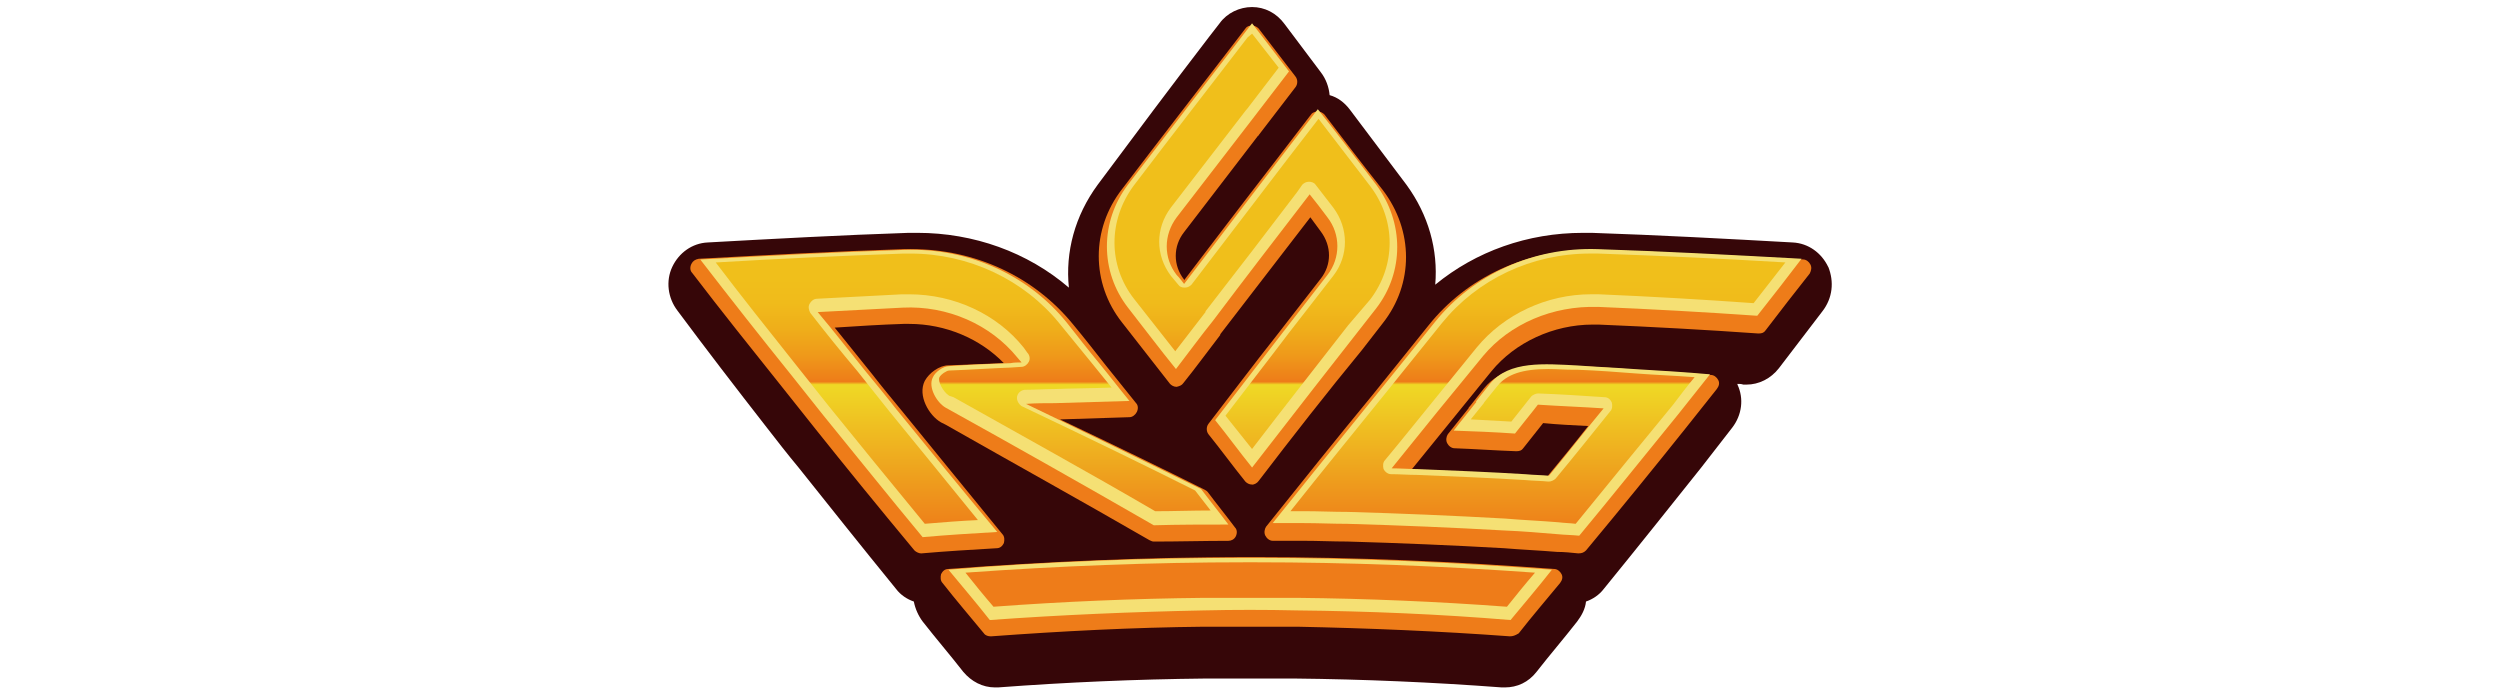
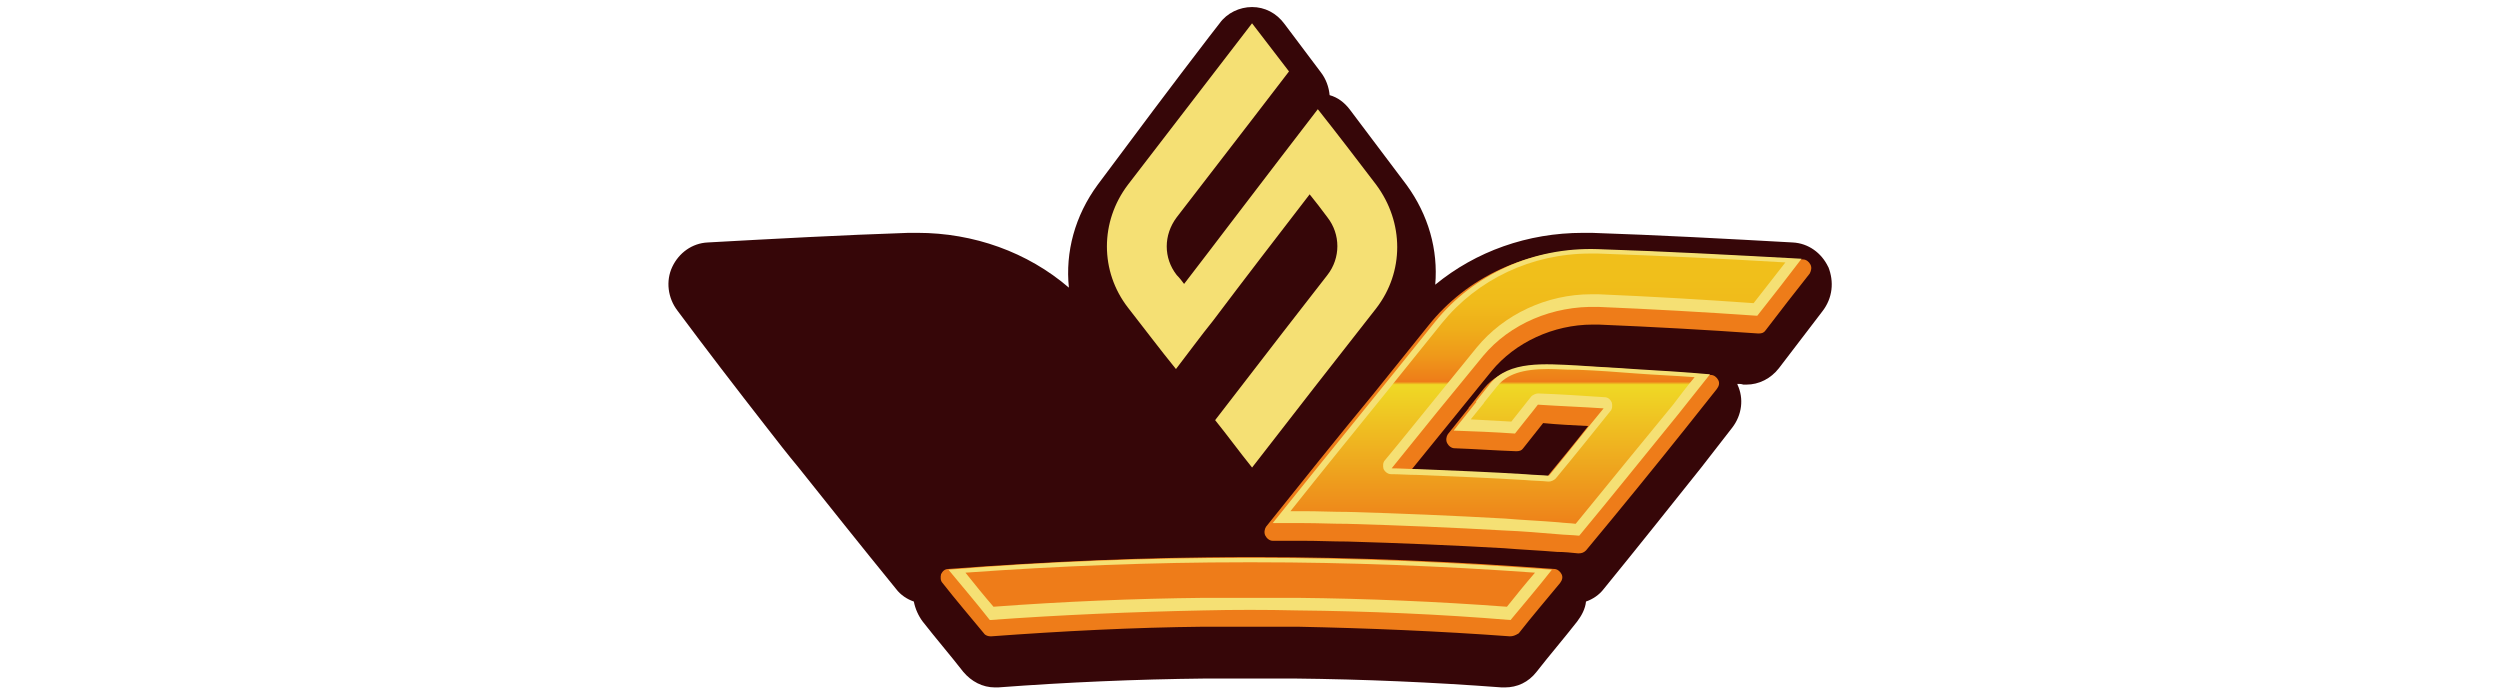
<svg xmlns="http://www.w3.org/2000/svg" xmlns:xlink="http://www.w3.org/1999/xlink" id="a" viewBox="0 0 72 20">
  <defs>
    <style>.f{fill:url(#c);}.g{fill:url(#b);}.h{fill:#f5e074;}.i{fill:url(#d);}.j{fill:url(#e);}.k{fill:#ee7c19;}.l{fill:#360608;}</style>
    <linearGradient id="b" x1="44.291" y1="6.65" x2="44.291" y2="15.365" gradientTransform="translate(0 22) scale(1 -1)" gradientUnits="userSpaceOnUse">
      <stop offset="0" stop-color="#ee7c19" />
      <stop offset=".49" stop-color="#efd925" />
      <stop offset=".5" stop-color="#ee7c19" />
      <stop offset=".586" stop-color="#ef991a" />
      <stop offset=".674" stop-color="#efae1a" />
      <stop offset=".76" stop-color="#f0bb1b" />
      <stop offset=".84" stop-color="#f0bf1b" />
    </linearGradient>
    <linearGradient id="c" x1="27.741" x2="27.741" xlink:href="#b" />
    <linearGradient id="d" x1="36.005" y1="6.65" x2="36.005" y2="15.365" xlink:href="#b" />
    <linearGradient id="e" x1="36.058" y1="6.65" x2="36.058" y2="15.365" xlink:href="#b" />
  </defs>
  <path class="l" d="M52.652,7.687c-.192-.405-.574-.682-1.021-.704-1.915-.107-3.872-.213-5.786-.277h-.255c-1.596,0-3.085,.533-4.255,1.493,.085-1.002-.191-2.004-.83-2.879-.553-.725-1.085-1.45-1.638-2.175-.149-.192-.34-.341-.574-.405-.021-.235-.106-.469-.255-.661l-1.042-1.386c-.234-.32-.574-.49-.936-.49s-.723,.171-.936,.469l-.298,.384c-1.064,1.386-2.149,2.836-3.212,4.264-.659,.896-.936,1.94-.83,2.964-1.191-1.023-2.744-1.578-4.361-1.578h-.255c-1.915,.064-3.872,.171-5.786,.277-.447,.021-.83,.298-1.021,.704-.191,.405-.128,.896,.149,1.258,.808,1.087,1.659,2.196,2.574,3.369,.298,.384,.596,.768,.915,1.151,.851,1.066,1.766,2.218,2.808,3.497,.128,.171,.319,.298,.511,.362,.043,.213,.128,.405,.255,.576,.383,.49,.787,.959,1.17,1.45,.234,.277,.553,.448,.915,.448h.085c1.978-.149,3.978-.235,5.957-.256h2.595c1.978,.021,3.978,.107,5.957,.256h.085c.362,0,.681-.149,.915-.448,.383-.49,.787-.96,1.17-1.45,.128-.171,.234-.362,.255-.576,.191-.064,.383-.192,.511-.362,1.042-1.279,1.957-2.431,2.808-3.497l.894-1.151c.277-.362,.34-.832,.149-1.237v-.021c.064,0,.106,0,.17,.021h.085c.362,0,.702-.171,.936-.469,.425-.554,.851-1.109,1.255-1.642,.298-.384,.34-.853,.17-1.279Z" />
  <path class="k" d="M45.461,15.938c-.213-.021-.404-.043-.617-.043-.511-.043-1.021-.064-1.532-.107-1.489-.085-3.021-.149-4.51-.192-.425,0-.83-.021-1.255-.021h-.893c-.085,0-.17-.064-.213-.149-.043-.085-.021-.192,.021-.256,1.021-1.279,2.064-2.58,3.085-3.817,.532-.661,1.064-1.322,1.596-1.983,1.106-1.386,2.808-2.175,4.659-2.175h.234c1.957,.064,3.936,.171,5.893,.277,.085,0,.17,.064,.213,.149,.042,.085,.021,.171-.021,.256-.425,.533-.851,1.087-1.276,1.642-.043,.064-.106,.085-.191,.085h-.021c-1.51-.107-3.063-.192-4.595-.256h-.17c-1.127,0-2.234,.512-2.914,1.343-.745,.917-1.489,1.834-2.234,2.751l-.085,.107h.255c1.042,.043,2.085,.085,3.127,.149,.17,0,.362,.021,.532,.043,.404-.49,.808-.981,1.191-1.471-.425-.021-.872-.043-1.298-.085-.191,.235-.383,.49-.574,.725-.043,.064-.106,.085-.191,.085h-.021c-.596-.021-1.191-.064-1.766-.085-.085,0-.17-.064-.213-.149-.043-.085-.021-.192,.021-.256l.596-.746c0-.021,.021-.043,.043-.064l.404-.512c.468-.576,1.234-.661,1.83-.661,.255,0,.511,.021,.745,.021h.128c.553,.021,1.127,.064,1.681,.107,.723,.043,1.447,.085,2.149,.149,.085,0,.17,.064,.213,.149,.043,.085,.021,.171-.043,.256-.298,.384-.617,.768-.915,1.151-.851,1.066-1.787,2.218-2.851,3.497-.064,.064-.128,.085-.213,.085Z" />
-   <path class="k" d="M26.528,15.938c-.064,0-.149-.043-.191-.085-1.064-1.279-2-2.431-2.851-3.497-.298-.384-.617-.768-.915-1.151-.936-1.173-1.808-2.26-2.638-3.348-.064-.064-.064-.171-.021-.256,.043-.085,.106-.128,.213-.149,1.957-.107,3.936-.213,5.893-.277h.234c1.83,0,3.531,.789,4.659,2.175,.319,.384,.617,.768,.936,1.173l.872,1.087c.064,.064,.064,.171,.021,.256-.043,.085-.128,.149-.213,.149-.66,.021-1.319,.043-2,.064,1.617,.768,2.936,1.407,4.17,2.026,.043,.021,.064,.043,.085,.064,.255,.341,.532,.682,.787,1.023,.064,.064,.064,.171,.021,.256-.043,.085-.128,.128-.213,.128-.702,0-1.447,.021-2.149,.021-.043,0-.085-.021-.128-.043-1.957-1.13-3.957-2.239-5.871-3.326l-.128-.064c-.34-.192-.681-.768-.468-1.194,.128-.235,.425-.448,.681-.448l1.596-.064c-.681-.704-1.681-1.13-2.723-1.13h-.17c-.659,.021-1.319,.064-1.978,.107,.362,.448,.702,.874,1.064,1.322,.298,.384,.617,.768,.915,1.13,.83,1.023,1.702,2.09,2.851,3.497,.064,.064,.064,.171,.043,.256-.043,.085-.106,.149-.213,.149-.723,.043-1.447,.085-2.17,.149,.021,0,0,0,0,0Z" />
  <path class="k" d="M43.483,18.326c-2.021-.149-4.085-.235-6.127-.277h-2.68c-2.042,.021-4.106,.128-6.127,.277h-.021c-.064,0-.149-.021-.191-.085-.404-.49-.808-.96-1.191-1.45-.064-.064-.064-.171-.043-.256,.043-.085,.106-.149,.213-.149,2.829-.213,5.723-.341,8.573-.341h.298c2.851,0,5.723,.128,8.573,.341,.085,0,.17,.064,.213,.149,.043,.085,.021,.171-.043,.256-.404,.49-.808,.959-1.191,1.45-.106,.064-.17,.085-.255,.085Z" />
-   <path class="k" d="M36.058,13.955c-.085,0-.149-.043-.191-.085-.362-.448-.702-.917-1.064-1.365-.064-.085-.064-.213,0-.298,.659-.853,1.298-1.706,1.957-2.537,.425-.554,.851-1.087,1.276-1.642,.319-.405,.319-.938,0-1.365l-.298-.405c-.872,1.13-1.723,2.239-2.595,3.369v.021c-.362,.469-.702,.938-1.064,1.386-.043,.064-.106,.085-.191,.107-.085,0-.149-.043-.191-.085l-1.383-1.77c-.893-1.13-.893-2.687,0-3.838,1.085-1.429,2.212-2.879,3.276-4.264l.277-.362c.043-.064,.106-.085,.191-.085s.149,.043,.191,.085l1.064,1.386c.064,.085,.064,.213,0,.299l-1.064,1.386c0,.021-.021,.021-.021,.021-.702,.917-1.425,1.855-2.127,2.772-.319,.405-.319,.96,0,1.365v.021c.83-1.087,1.638-2.154,2.595-3.39l1.064-1.386c.043-.064,.128-.085,.191-.085,.085,0,.149,.043,.191,.085,.553,.725,1.106,1.45,1.681,2.175,.894,1.173,.894,2.708,0,3.838l-.596,.768c-1,1.215-2,2.495-2.978,3.774-.043,.064-.128,.107-.191,.107Z" />
  <path class="h" d="M46.014,8.838c1.532,.064,3.063,.149,4.595,.256,.425-.533,.851-1.087,1.276-1.642-1.957-.107-3.914-.213-5.871-.277-1.851-.064-3.574,.725-4.68,2.09-1.553,1.94-3.127,3.859-4.68,5.8h.893c.425,0,.83,.021,1.255,.021,1.51,.043,3.021,.107,4.531,.192,.511,.021,1.021,.064,1.532,.107,.213,.021,.404,.021,.617,.043,.957-1.151,1.893-2.324,2.851-3.497,.298-.384,.617-.768,.915-1.151-.723-.064-1.425-.107-2.149-.149-.553-.043-1.127-.064-1.681-.107-.915-.043-1.957-.149-2.51,.533-.128,.171-.277,.341-.404,.512h.021c-.213,.277-.447,.554-.659,.832,.596,.021,1.17,.043,1.766,.085,.213-.277,.447-.554,.659-.832,.638,.043,1.276,.064,1.893,.107-.532,.64-1.042,1.301-1.574,1.94-.213-.021-.447-.021-.659-.043-1.042-.064-2.085-.107-3.127-.149-.255,0-.489-.021-.745-.021,.872-1.087,1.744-2.154,2.638-3.241,.766-.917,2-1.45,3.297-1.407Z" />
-   <path class="h" d="M25.826,11.802c-.298-.384-.617-.768-.915-1.13-.447-.554-.893-1.13-1.361-1.684,.808-.043,1.638-.085,2.446-.128,1.298-.064,2.532,.49,3.297,1.429,.043,.043,.085,.107,.128,.149-.106,0-.213,0-.319,.021-.596,.021-1.17,.043-1.766,.085-.17,0-.404,.171-.468,.32-.149,.277,.106,.725,.362,.874,2,1.109,3.999,2.239,5.999,3.39,.723-.021,1.447-.021,2.149-.021-.255-.341-.532-.682-.787-1.023-1.681-.832-3.361-1.642-5.042-2.452,.277-.021,.553-.021,.83-.021,.723-.021,1.447-.043,2.149-.064-.298-.362-.574-.725-.872-1.087-.319-.384-.617-.768-.936-1.173-1.106-1.365-2.829-2.154-4.68-2.09-1.957,.064-3.914,.171-5.872,.277,.872,1.13,1.744,2.239,2.638,3.348,.298,.384,.617,.768,.915,1.151,.957,1.173,1.893,2.345,2.851,3.497,.723-.064,1.425-.107,2.149-.149-.979-1.173-1.936-2.345-2.893-3.518Z" />
  <path class="h" d="M35.867,16.066c-2.851,0-5.701,.107-8.552,.341,.404,.49,.808,.96,1.191,1.45,2.042-.149,4.106-.235,6.148-.277,.893-.021,1.787-.021,2.702,0,2.042,.021,4.106,.107,6.148,.277,.404-.49,.808-.96,1.191-1.45-2.851-.213-5.701-.341-8.552-.341h-.277Z" />
  <path class="h" d="M33.867,10.629c.362-.469,.702-.938,1.064-1.386,.915-1.215,1.851-2.431,2.787-3.646,.17,.213,.34,.426,.511,.661,.383,.49,.383,1.173,0,1.663-.425,.554-.851,1.087-1.276,1.642-.66,.853-1.298,1.684-1.957,2.537,.362,.448,.702,.917,1.064,1.365,1.191-1.535,2.383-3.07,3.574-4.584,.808-1.045,.808-2.473,0-3.561-.553-.725-1.106-1.45-1.681-2.175-.362,.469-.702,.917-1.064,1.386-.936,1.215-1.851,2.431-2.787,3.646-.064-.085-.128-.171-.213-.256-.383-.49-.383-1.151,0-1.663l2.17-2.815c.362-.469,.702-.917,1.064-1.386-.362-.469-.702-.917-1.064-1.386-1.191,1.557-2.383,3.092-3.574,4.648-.808,1.066-.808,2.495,0,3.54,.468,.597,.915,1.194,1.383,1.77Z" />
  <path class="g" d="M45.376,15.085c-.17-.021-.319-.021-.489-.043-.511-.043-1.042-.064-1.532-.107-1.51-.085-3.021-.149-4.531-.192-.425,0-.851-.021-1.255-.021h-.404c.915-1.151,1.851-2.303,2.766-3.433,.532-.661,1.064-1.322,1.596-1.983,1.021-1.258,2.574-2.004,4.276-2.004h.213c1.808,.064,3.616,.149,5.403,.256-.298,.384-.617,.789-.915,1.173-1.489-.107-2.978-.192-4.467-.256h-.213c-1.276,0-2.51,.576-3.297,1.535l-2.234,2.751-.404,.49c-.064,.064-.064,.171-.043,.256,.043,.085,.128,.149,.213,.149,.255,0,.489,.021,.745,.021,1.042,.043,2.085,.085,3.127,.149,.213,.021,.447,.021,.659,.043h.021c.064,0,.149-.043,.191-.085,.532-.64,1.042-1.279,1.574-1.94,.064-.064,.064-.171,.043-.256-.043-.085-.106-.149-.213-.149-.638-.043-1.276-.085-1.893-.107h-.021c-.064,0-.149,.043-.191,.085-.191,.235-.383,.49-.574,.725-.383-.021-.787-.043-1.17-.064l.362-.448c.021-.021,.021-.043,.043-.064l.362-.448c.277-.341,.723-.49,1.468-.49,.234,0,.489,.021,.723,.021h.128c.553,.021,1.127,.064,1.681,.107,.553,.043,1.127,.064,1.681,.107-.213,.256-.425,.533-.617,.789-.872,1.066-1.787,2.175-2.808,3.433Z" />
-   <path class="f" d="M26.634,15.085c-1.021-1.237-1.936-2.367-2.766-3.39-.298-.384-.617-.768-.915-1.151-.83-1.045-1.596-2.004-2.34-2.985,1.787-.107,3.617-.192,5.403-.256h.213c1.659,0,3.255,.746,4.276,2.004,.319,.384,1.51,1.855,1.51,1.855-.553,.021-1.106,.021-1.659,.043-.277,0-.553,.021-.83,.021-.106,0-.213,.085-.234,.192-.021,.107,.043,.213,.128,.277,2.021,.96,3.553,1.706,4.999,2.431l.447,.576c-.532,0-1.064,.021-1.596,.021-1.936-1.13-3.914-2.218-5.808-3.284l-.128-.043c-.17-.107-.34-.426-.277-.533,.043-.085,.213-.192,.277-.192,.596-.021,1.191-.064,1.766-.085l.319-.021c.085,0,.17-.064,.213-.149,.043-.085,.021-.192-.043-.256l-.106-.149c-.766-.96-2-1.535-3.297-1.535h-.213c-.808,.043-1.638,.085-2.446,.128-.085,0-.17,.064-.213,.149-.043,.085-.021,.171,.021,.256,.447,.576,.893,1.13,1.361,1.684,.298,.384,.617,.768,.915,1.151,.745,.917,1.553,1.898,2.553,3.134-.489,.021-1.021,.064-1.532,.107Z" />
  <path class="i" d="M43.398,17.474c-2-.149-4.021-.235-6.042-.256h-2.68c-2.021,.021-4.063,.107-6.063,.256-.277-.32-.553-.661-.808-.981,2.68-.192,5.382-.299,8.063-.299h.277c2.68,0,5.382,.107,8.063,.299-.277,.32-.553,.661-.808,.981Z" />
-   <path class="j" d="M35.293,11.972c.617-.81,1.234-1.599,1.83-2.388,.425-.554,.851-1.087,1.276-1.642,.447-.576,.447-1.365,0-1.962l-.511-.661c-.043-.064-.128-.085-.191-.085-.085,0-.149,.043-.191,.085l-.149,.213c-.872,1.151-1.744,2.281-2.638,3.433v.021c-.298,.384-.574,.746-.872,1.13l-1.191-1.514c-.745-.96-.745-2.26,0-3.262,1.085-1.429,2.212-2.879,3.276-4.264l.128-.107,.766,.981-.915,1.194-.021,.021-2.17,2.815c-.447,.597-.447,1.365,0,1.962l.213,.256c.043,.064,.106,.085,.191,.085s.149-.043,.191-.085c.893-1.173,1.766-2.303,2.787-3.646l.872-1.13c.489,.64,.979,1.279,1.489,1.94,.745,.981,.745,2.281,0,3.262l-.638,.746c-.915,1.173-1.851,2.367-2.766,3.561l-.766-.96Z" />
</svg>